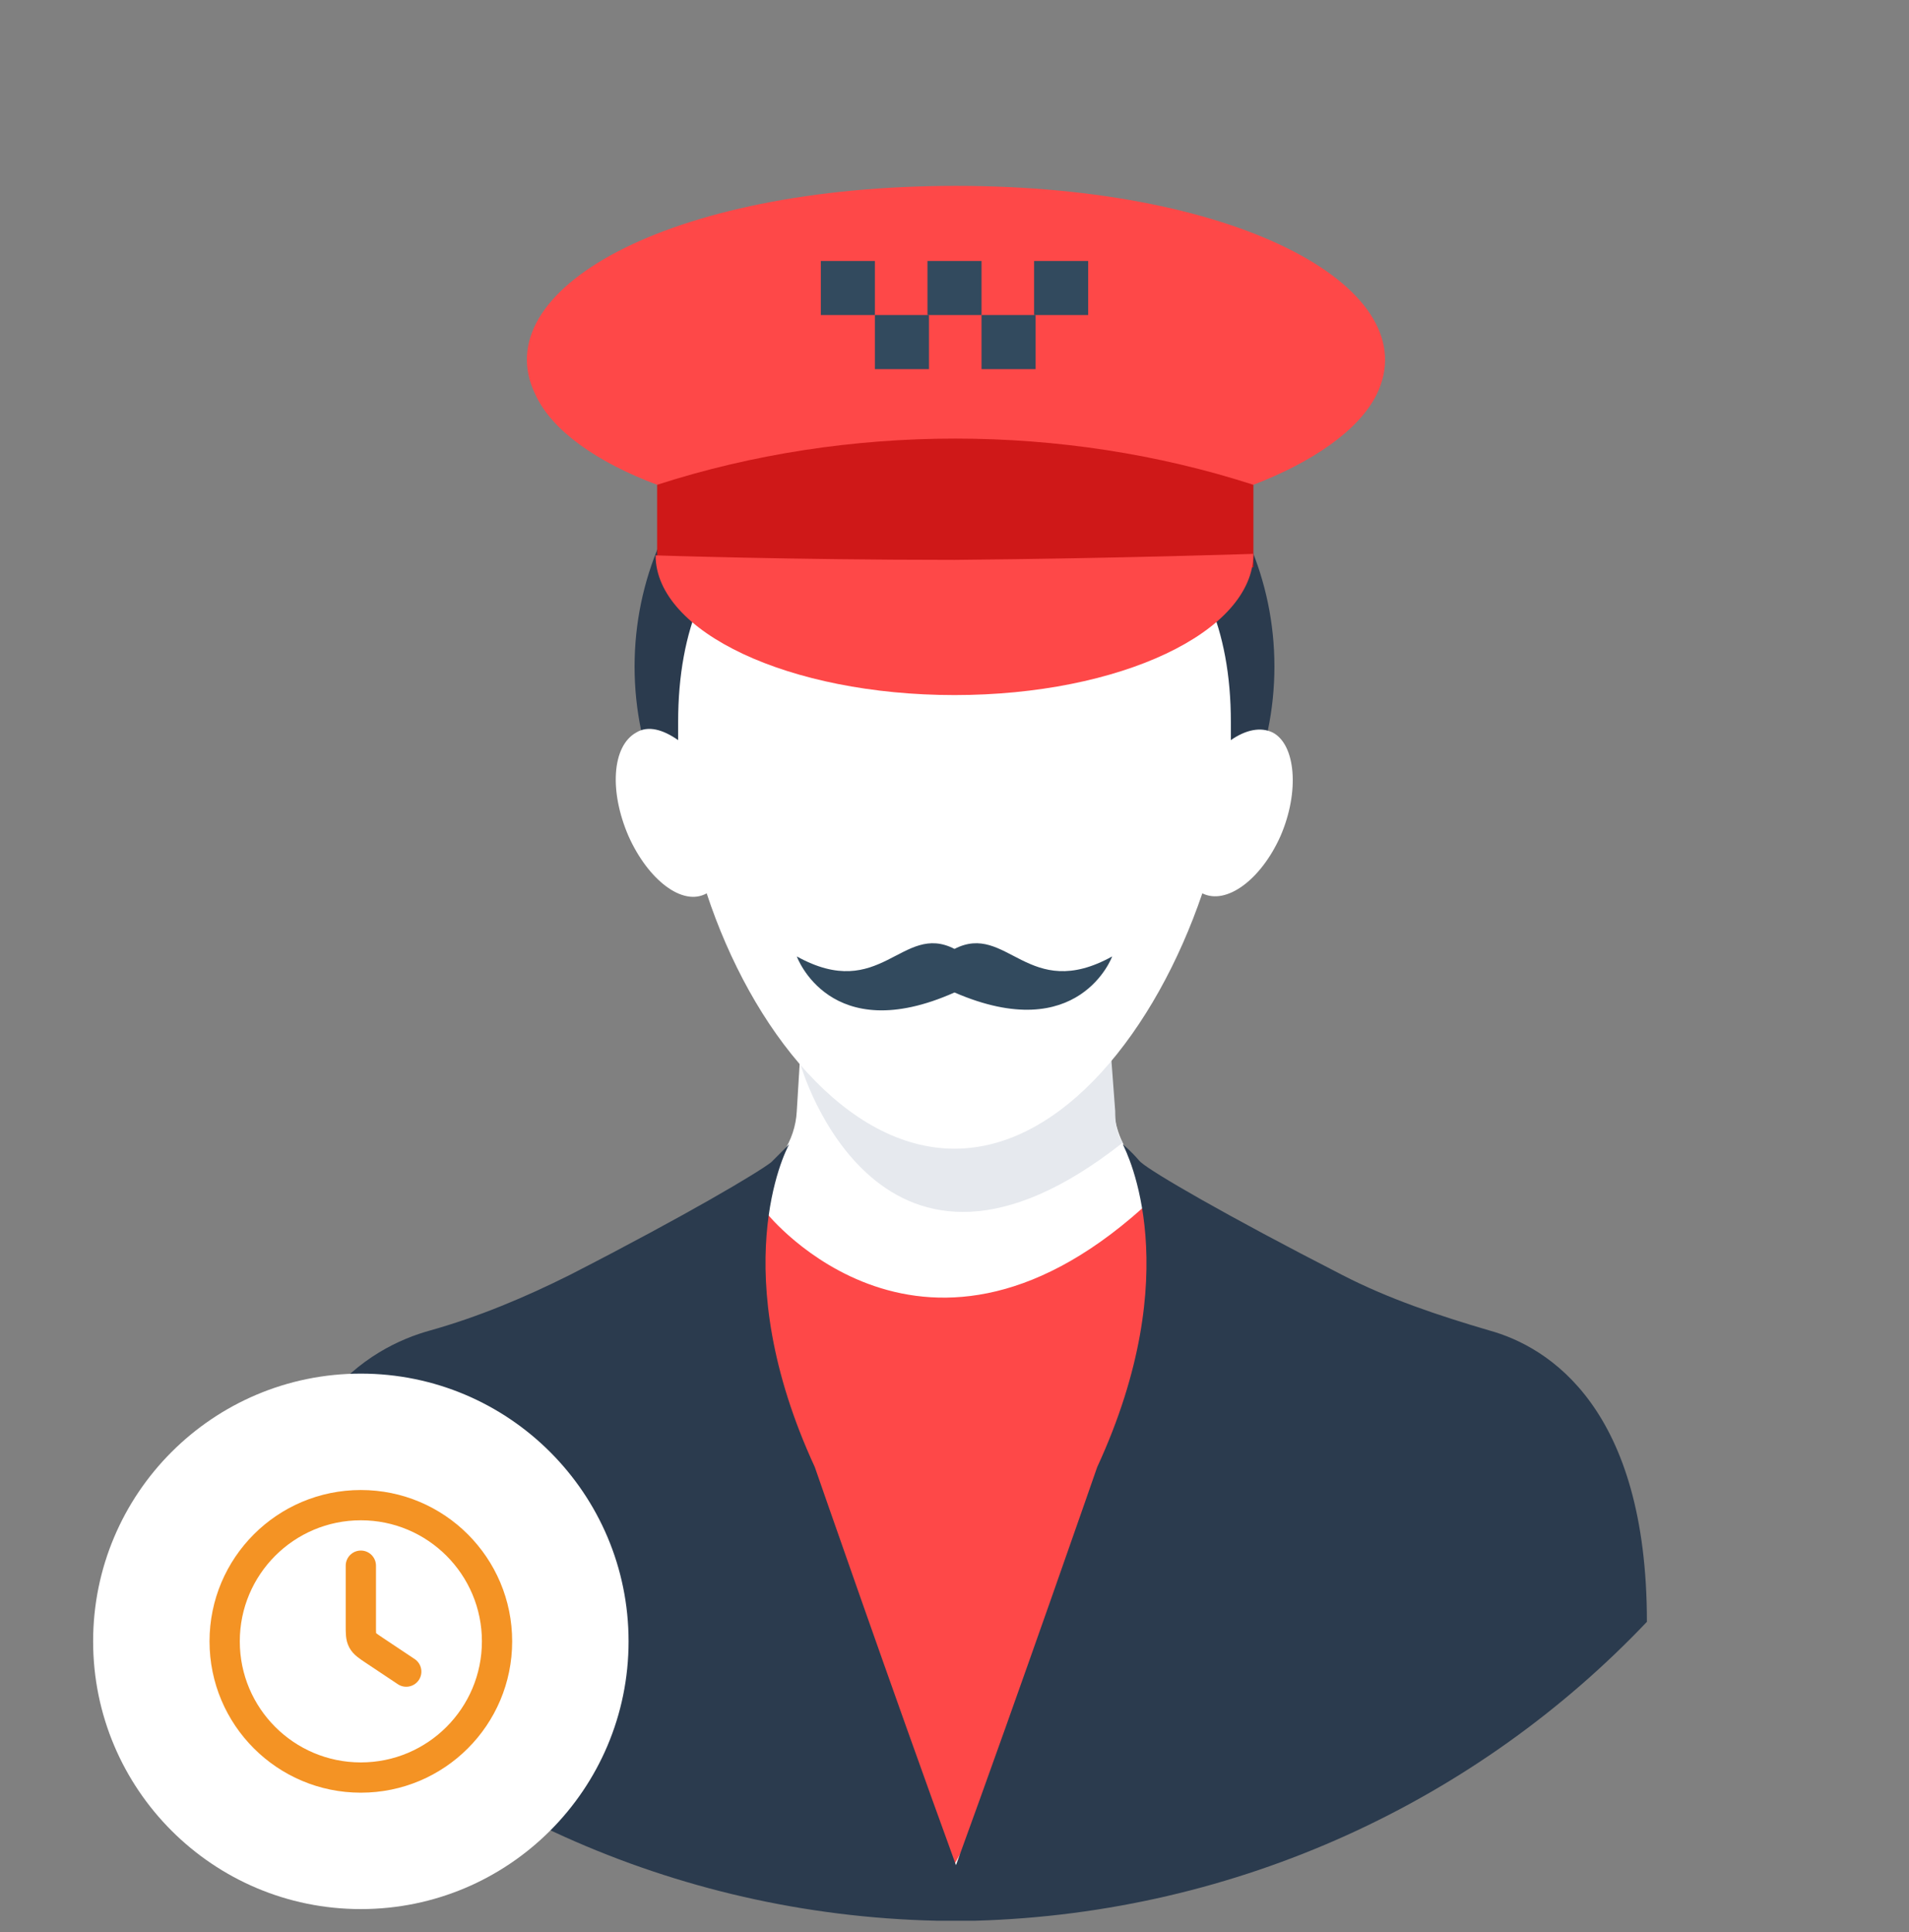
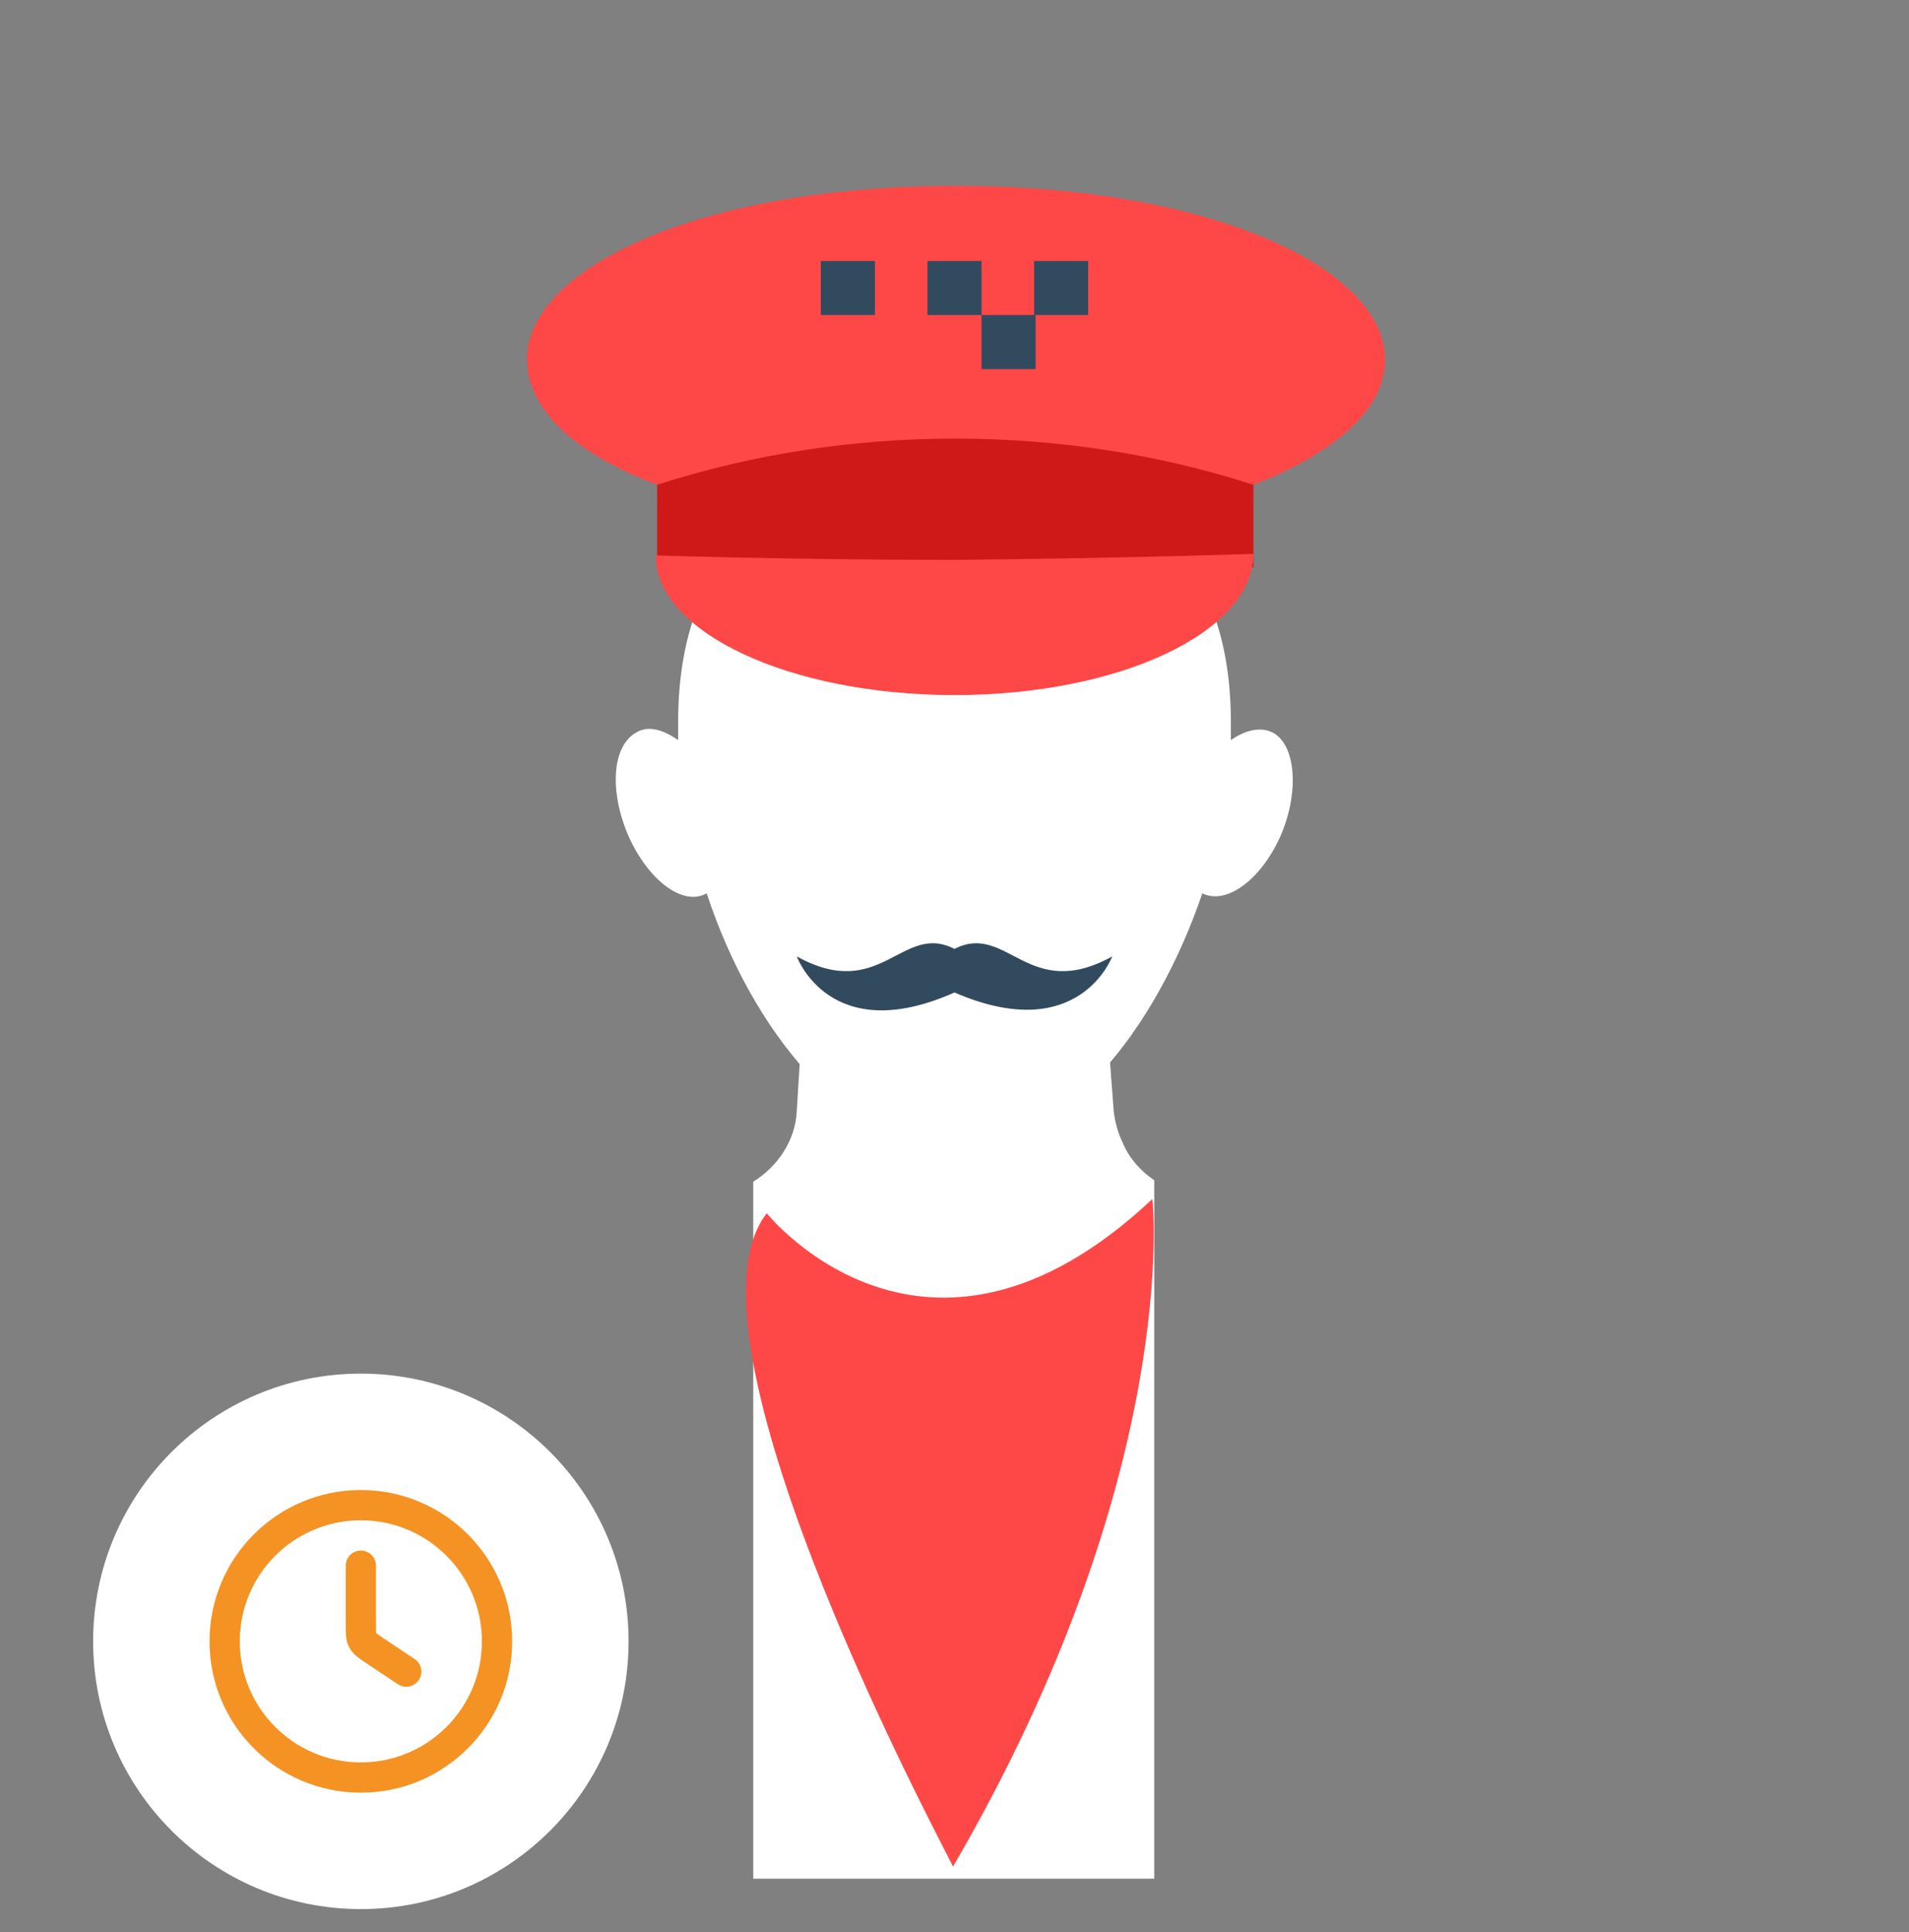
<svg xmlns="http://www.w3.org/2000/svg" width="82" height="83" viewBox="0 0 82 83" fill="none">
  <rect x="0" y="0" width="82" height="83" fill="#808080" stroke="none" />
  <g clip-path="url(#clip0_185_2921)">
    <path d="M49.58 80.758V50.694C49 50.306 48.483 49.726 48.225 49.081C48.032 48.694 47.903 48.242 47.838 47.726L47.193 39.081H34.806L34.355 45.597L34.225 47.726C34.161 49.016 33.387 50.113 32.355 50.758V80.694H49.58V80.758Z" fill="white" />
-     <path d="M48.225 49.081C37.838 57.274 34.419 45.984 34.355 45.597L34.806 39.081H47.258L47.903 47.726C47.903 48.242 47.967 48.694 48.225 49.081Z" fill="#E6E9EE" />
-     <path d="M41 42.178C48.589 42.178 54.742 36.112 54.742 28.629C54.742 21.146 48.589 15.081 41 15.081C33.41 15.081 27.258 21.146 27.258 28.629C27.258 36.112 33.41 42.178 41 42.178Z" fill="#2B3B4E" />
    <path d="M54.677 31.468C54.161 31.21 53.516 31.339 52.871 31.79C52.871 31.532 52.871 31.274 52.871 31.016C52.871 22.887 47.516 19.919 41 19.919C34.419 19.919 29.129 22.887 29.129 31.016C29.129 31.274 29.129 31.532 29.129 31.79C28.484 31.339 27.838 31.145 27.322 31.468C26.29 32.048 26.161 33.984 27 35.919C27.838 37.79 29.322 38.952 30.355 38.371C32.29 44.242 36.355 49.339 41 49.339C45.645 49.339 49.645 44.242 51.645 38.371C52.677 38.887 54.161 37.79 55 35.919C55.839 33.984 55.645 31.984 54.677 31.468Z" fill="white" />
    <path d="M32.936 52.113C32.936 52.113 39.758 60.661 49.5 51.5C49.5 51.5 50.807 63.21 40.936 80.177C41.001 80.177 28.678 57.532 32.936 52.113Z" fill="#FE4848" />
-     <path d="M70.742 69.661C70.742 60.5 66.548 57.855 63.967 57.145C61.774 56.5 59.645 55.79 57.645 54.758C52.613 52.177 49.516 50.371 49 49.919C49 49.919 49 49.919 48.935 49.855C48.548 49.403 48.29 49.21 48.225 49.145C48.419 49.532 51 54.629 47.129 63.016C47.129 63.016 43.838 72.5 41.064 80.113C38.29 72.5 35 63.016 35 63.016C31.129 54.629 33.709 49.468 33.903 49.145C33.838 49.21 33.58 49.468 33.193 49.855C33.193 49.855 33.193 49.855 33.129 49.919C32.548 50.371 29.516 52.177 24.484 54.758C22.548 55.726 20.548 56.565 18.484 57.145C15.903 57.855 11.322 60.371 11.322 69.726C18.613 77.403 28.871 82.242 40.225 82.5C40.355 82.5 41.774 82.5 41.903 82.5C53.193 82.177 63.451 77.339 70.742 69.661Z" fill="#2B3B4E" />
    <path d="M41 40.758C38.742 39.597 37.839 43.081 34.226 41.081C34.226 41.081 35.645 45.016 41 42.629C46.355 44.952 47.774 41.081 47.774 41.081C44.161 43.081 43.258 39.597 41 40.758Z" fill="#324A5E" />
    <path d="M28.226 20.823H53.839C56.355 19.855 58.355 18.5 59.129 16.952C61.323 12.5 53.452 7.984 41.065 7.984C28.613 7.984 20.807 12.5 23 16.952C23.71 18.5 25.645 19.855 28.226 20.823Z" fill="#FE4848" />
    <path d="M28.226 20.823C36.419 18.177 45.645 18.177 53.839 20.823C53.839 21.984 53.839 23.145 53.839 24.371C45.322 24.371 36.742 24.371 28.226 24.371C28.226 23.145 28.226 21.984 28.226 20.823Z" fill="#CF1818" />
    <path d="M53.839 23.79C53.839 27.145 48.097 29.855 41 29.855C33.903 29.855 28.161 27.145 28.161 23.855C28.161 23.855 33.903 24.048 41 24.048C48.097 23.984 53.839 23.79 53.839 23.79Z" fill="#FE4848" />
    <path d="M37.58 11.21H35.258V13.532H37.58V11.21Z" fill="#324A5E" />
-     <path d="M39.903 13.532H37.58V15.855H39.903V13.532Z" fill="#324A5E" />
+     <path d="M39.903 13.532H37.58V15.855V13.532Z" fill="#324A5E" />
    <path d="M42.161 11.21H39.839V13.532H42.161V11.21Z" fill="#324A5E" />
    <path d="M46.742 11.21H44.419V13.532H46.742V11.21Z" fill="#324A5E" />
    <path d="M44.484 13.532H42.161V15.855H44.484V13.532Z" fill="#324A5E" />
    <circle cx="15.5" cy="70.5" r="11.5" fill="white" />
    <path fill-rule="evenodd" clip-rule="evenodd" d="M9 70.5C9 66.91 11.91 64 15.5 64C19.09 64 22 66.91 22 70.5C22 74.09 19.09 77 15.5 77C11.91 77 9 74.09 9 70.5ZM15.5 65.3C12.628 65.3 10.3 67.628 10.3 70.5C10.3 73.372 12.628 75.7 15.5 75.7C18.372 75.7 20.7 73.372 20.7 70.5C20.7 67.628 18.372 65.3 15.5 65.3Z" fill="#F49324" />
    <path fill-rule="evenodd" clip-rule="evenodd" d="M15.5 66.6C15.859 66.6 16.15 66.891 16.15 67.25V69.804C16.15 69.986 16.15 70.079 16.156 70.145L16.157 70.148L16.159 70.15C16.211 70.192 16.288 70.244 16.439 70.345L17.81 71.259C18.109 71.458 18.19 71.862 17.991 72.16C17.791 72.459 17.388 72.54 17.089 72.341L15.718 71.427C15.712 71.423 15.706 71.419 15.7 71.415C15.574 71.331 15.445 71.245 15.341 71.16C15.221 71.063 15.097 70.94 15.004 70.766C14.91 70.591 14.876 70.419 14.862 70.266C14.85 70.132 14.85 69.977 14.85 69.826C14.85 69.819 14.85 69.811 14.85 69.804V67.25C14.85 66.891 15.141 66.6 15.5 66.6Z" fill="#F49324" />
  </g>
  <defs>
    <clipPath id="clip0_185_2921">
      <rect width="82" height="82" fill="white" transform="translate(0 0.5)" />
    </clipPath>
  </defs>
</svg>